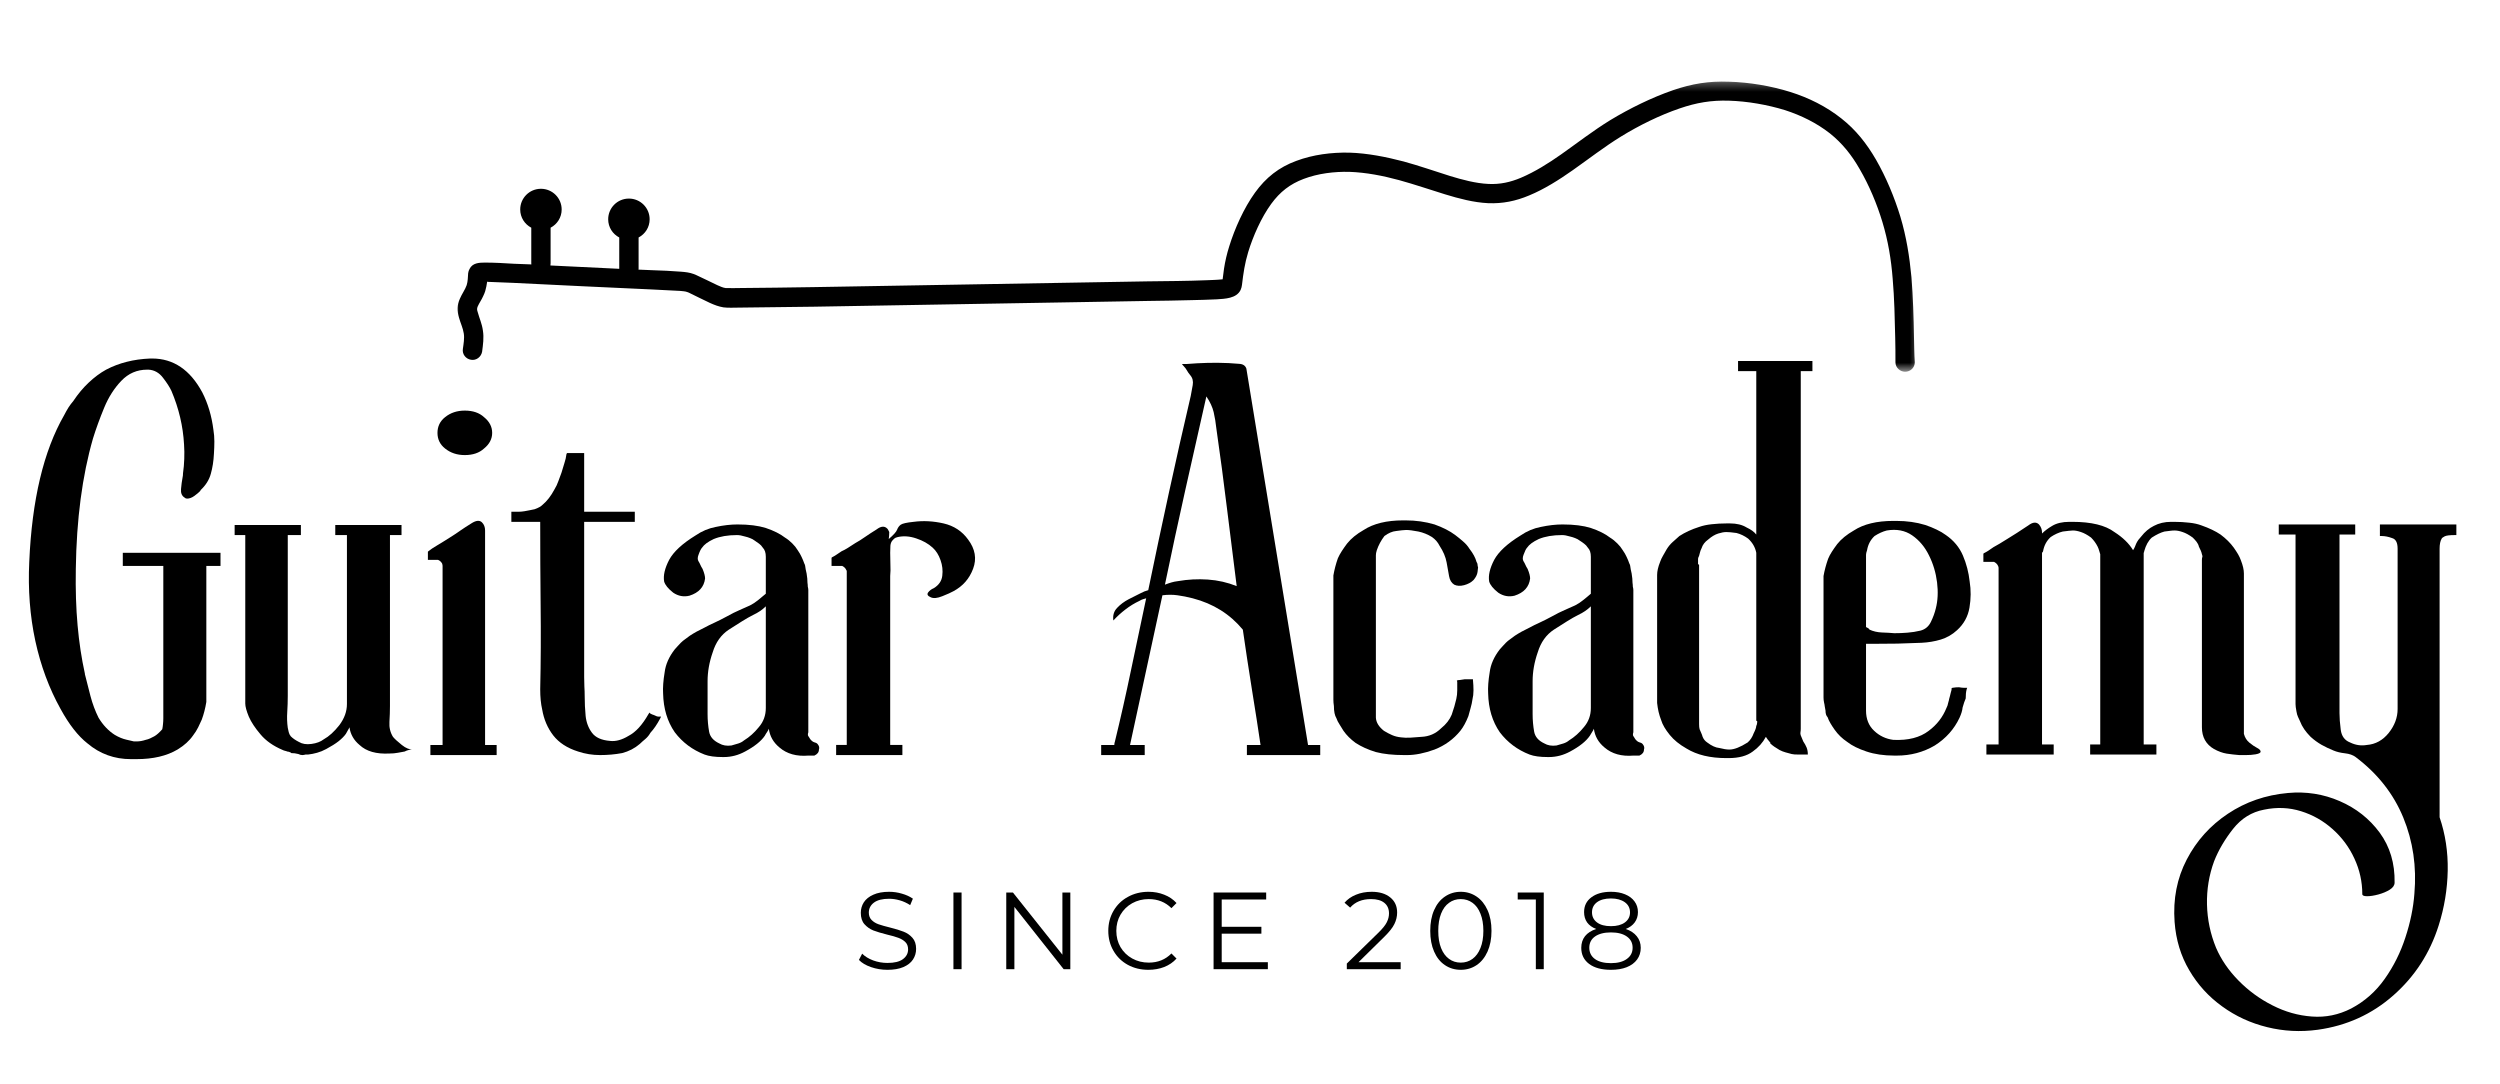
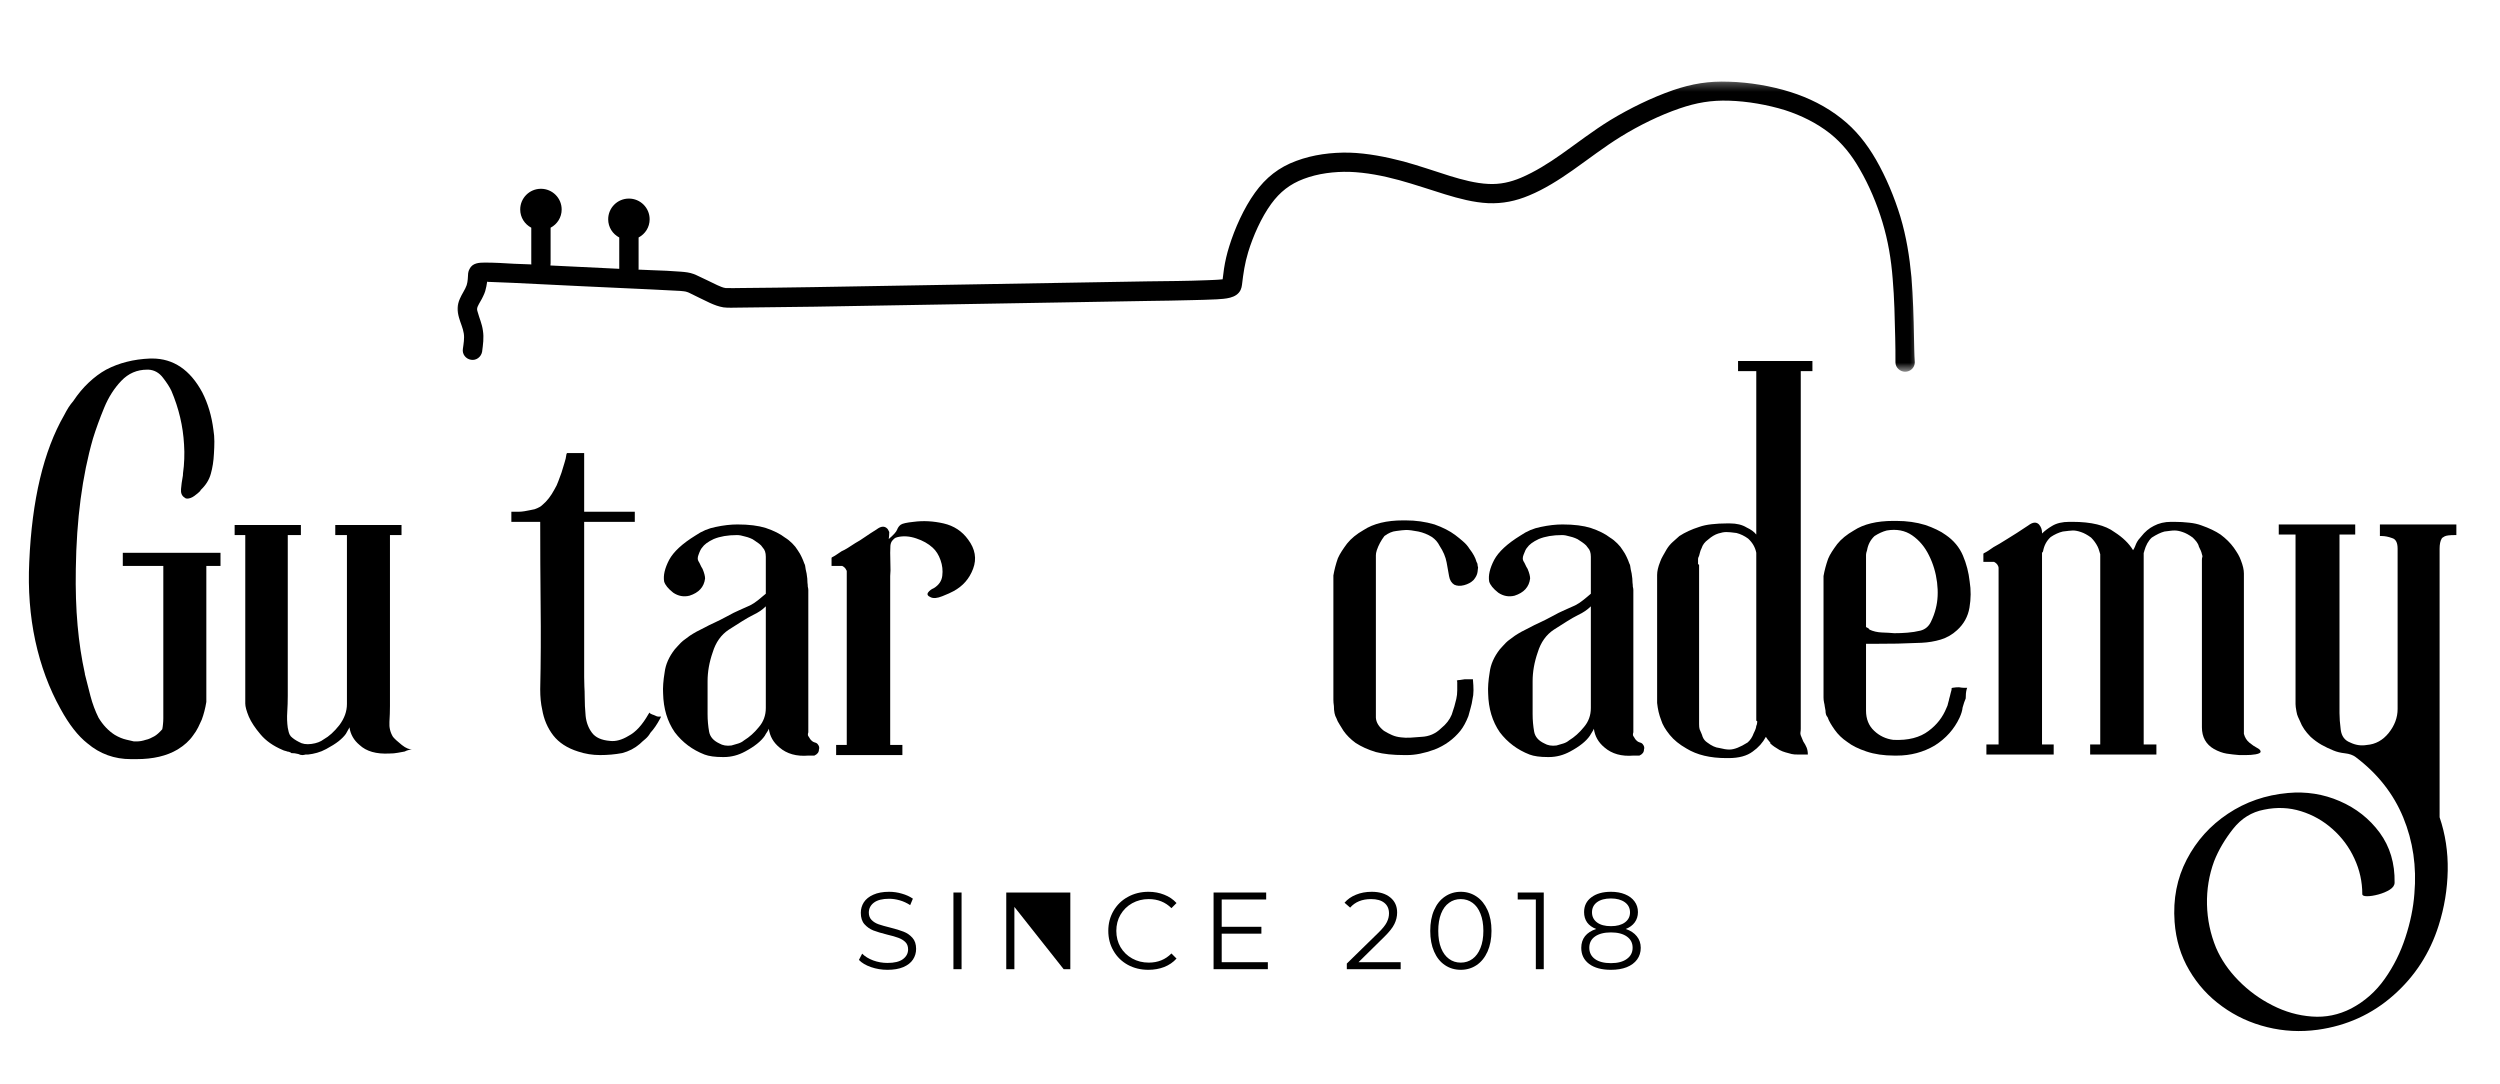
<svg xmlns="http://www.w3.org/2000/svg" width="286" height="124" viewBox="0 0 286 124" fill="none">
  <mask id="mask0_28_105" style="mask-type:luminance" maskUnits="userSpaceOnUse" x="51" y="9" width="169" height="34">
    <path d="M51.861 9.281H219.648V42.457H51.861V9.281Z" fill="white" />
  </mask>
  <g mask="url(#mask0_28_105)">
    <path fill-rule="evenodd" clip-rule="evenodd" d="M218.96 38.602C218.921 36.326 218.853 33.993 218.671 31.714C218.445 29.343 218.09 27.09 217.405 24.799C216.72 22.559 215.772 20.28 214.613 18.263C213.544 16.419 212.308 14.852 210.648 13.547C208.92 12.177 206.906 11.175 204.797 10.517C202.61 9.832 200.123 9.412 197.802 9.346C195.499 9.254 193.548 9.582 191.388 10.32C188.951 11.164 186.436 12.403 184.235 13.732C182.26 14.944 180.466 16.341 178.583 17.67C177.162 18.671 175.592 19.66 173.998 20.334C172.789 20.846 171.603 21.108 170.283 21.043C168.824 20.977 167.269 20.557 165.886 20.134C164.12 19.58 162.368 18.963 160.577 18.474C158.56 17.947 156.454 17.527 154.372 17.462C152.331 17.42 150.21 17.685 148.285 18.409C146.31 19.133 144.809 20.319 143.569 22.044C142.306 23.795 141.251 26.143 140.62 28.195C140.355 29.039 140.158 29.882 140.027 30.74C139.961 31.16 139.92 31.556 139.869 31.952C139.315 32.018 138.433 32.042 138.102 32.056C135.823 32.149 133.518 32.161 131.238 32.188C118.514 32.411 105.776 32.634 93.078 32.846C90.206 32.885 87.32 32.938 84.463 32.953C84.04 32.953 83.646 32.977 83.25 32.953C83.158 32.953 83.092 32.953 83.012 32.953C82.684 32.911 82.368 32.754 82.064 32.623C81.26 32.241 80.471 31.845 79.666 31.476C79.562 31.437 79.469 31.383 79.35 31.345C78.888 31.175 78.415 31.121 77.914 31.082C76.836 30.99 75.701 30.948 74.596 30.91L73.04 30.844C73.04 30.805 73.055 30.778 73.055 30.752V27.168C73.806 26.774 74.319 25.997 74.319 25.088C74.319 23.771 73.252 22.717 71.947 22.717C70.63 22.717 69.576 23.783 69.576 25.088C69.576 25.997 70.091 26.774 70.842 27.168V30.752C68.205 30.62 65.587 30.489 62.965 30.37C62.977 30.29 62.989 30.212 62.989 30.12V26.05C63.739 25.654 64.255 24.877 64.255 23.968C64.255 22.651 63.188 21.597 61.883 21.597C60.567 21.597 59.512 22.663 59.512 23.968C59.512 24.877 60.027 25.654 60.778 26.05V30.12C60.778 30.159 60.79 30.198 60.79 30.251L60.528 30.239L58.8 30.174C57.695 30.105 56.563 30.04 55.481 30.04C54.796 30.04 54.057 30.081 53.718 30.767C53.625 30.924 53.584 31.082 53.557 31.252C53.518 31.714 53.533 32.161 53.387 32.623C53.214 33.135 52.833 33.635 52.609 34.178C52.282 34.902 52.282 35.548 52.505 36.326C52.663 36.916 52.964 37.523 53.056 38.143C53.148 38.694 53.032 39.34 52.952 39.922C52.86 40.514 53.283 41.066 53.887 41.158C54.48 41.265 55.034 40.842 55.151 40.249C55.258 39.433 55.377 38.629 55.243 37.812C55.139 37.035 54.85 36.442 54.65 35.706C54.561 35.441 54.546 35.31 54.65 35.059C54.823 34.663 55.1 34.282 55.27 33.889C55.362 33.716 55.443 33.504 55.508 33.308C55.612 32.953 55.678 32.596 55.731 32.226C55.836 32.253 55.955 32.253 56.047 32.253C56.929 32.28 57.841 32.319 58.723 32.36C63.99 32.623 69.233 32.873 74.503 33.111C75.585 33.177 76.717 33.215 77.822 33.281C78.045 33.308 78.403 33.32 78.626 33.412C78.692 33.439 78.731 33.454 78.799 33.477C79.615 33.862 80.393 34.282 81.209 34.651C81.737 34.89 82.21 35.071 82.776 35.164C83.304 35.232 83.989 35.191 84.528 35.191C87.4 35.164 90.284 35.125 93.156 35.086C105.883 34.863 118.619 34.639 131.346 34.428C132.978 34.401 134.638 34.389 136.297 34.336C137.247 34.309 138.222 34.297 139.196 34.243C140.131 34.178 141.448 34.151 141.922 33.177C142.014 32.977 142.056 32.792 142.083 32.584C142.241 31.252 142.398 30.147 142.792 28.842C143.346 27.025 144.293 24.877 145.428 23.322C146.429 21.951 147.573 21.057 149.143 20.465C150.776 19.845 152.62 19.621 154.372 19.66C156.281 19.726 158.218 20.107 160.062 20.608C161.829 21.096 163.565 21.689 165.305 22.228C166.899 22.717 168.585 23.164 170.245 23.244C171.904 23.31 173.394 23.006 174.934 22.359C176.686 21.635 178.36 20.569 179.915 19.476C181.771 18.171 183.523 16.803 185.447 15.617C187.503 14.351 189.874 13.181 192.153 12.403C194.075 11.745 195.761 11.453 197.802 11.518C199.911 11.584 202.19 11.98 204.204 12.6C206.036 13.192 207.815 14.062 209.343 15.26C210.779 16.407 211.846 17.762 212.754 19.356C213.836 21.215 214.73 23.348 215.349 25.404C215.996 27.552 216.35 29.658 216.523 31.899C216.72 34.139 216.758 36.391 216.812 38.629C216.839 39.564 216.839 40.487 216.839 41.45C216.839 42.043 217.351 42.528 217.944 42.528C218.564 42.528 219.052 42.043 219.052 41.45C218.987 40.499 218.987 39.552 218.96 38.602Z" fill="black" />
  </g>
  <path d="M15.621 86.845C15.54 86.845 15.442 86.845 15.323 86.845C15.21 86.845 15.097 86.845 14.977 86.845C13.085 86.845 11.429 86.246 10.008 85.046C8.927 84.197 7.902 82.886 6.934 81.113C5.623 78.763 4.657 76.162 4.038 73.308C3.424 70.448 3.195 67.439 3.347 64.275C3.656 57.182 4.985 51.59 7.339 47.496C7.497 47.187 7.66 46.898 7.827 46.626C8 46.358 8.188 46.108 8.387 45.876C8.927 45.065 9.514 44.362 10.151 43.766C10.786 43.165 11.45 42.67 12.141 42.289C12.88 41.901 13.661 41.603 14.489 41.395C15.314 41.181 16.211 41.055 17.182 41.014C17.253 41.014 17.295 41.014 17.313 41.014C17.337 41.014 17.367 41.014 17.408 41.014C19.839 41.014 21.749 42.307 23.14 44.887C23.79 46.159 24.216 47.589 24.415 49.177C24.487 49.6 24.523 50.044 24.523 50.511C24.523 50.973 24.505 51.435 24.475 51.894C24.433 52.746 24.314 53.514 24.117 54.205C23.927 54.897 23.539 55.513 22.962 56.053L22.902 56.172C22.75 56.333 22.526 56.517 22.235 56.732C21.949 56.94 21.669 57.042 21.4 57.042C21.287 57.042 21.192 57.003 21.114 56.922C20.805 56.732 20.668 56.407 20.709 55.945C20.748 55.477 20.808 55.034 20.888 54.611C20.918 54.491 20.936 54.337 20.936 54.146C21.013 53.607 21.061 53.058 21.079 52.501C21.102 51.938 21.093 51.387 21.055 50.845C20.942 48.766 20.462 46.722 19.613 44.72C19.413 44.291 19.091 43.79 18.648 43.218C18.21 42.64 17.662 42.331 17.003 42.289C16.961 42.289 16.932 42.289 16.908 42.289C16.89 42.289 16.866 42.289 16.836 42.289C15.674 42.289 14.691 42.715 13.881 43.564C13.071 44.407 12.415 45.435 11.915 46.65C11.414 47.866 10.988 49.034 10.64 50.154C9.406 54.438 8.751 59.413 8.673 65.085C8.632 67.439 8.7 69.59 8.876 71.544C9.049 73.493 9.329 75.331 9.71 77.062V77.121C9.907 77.931 10.121 78.775 10.354 79.647C10.583 80.514 10.89 81.334 11.271 82.102C11.778 82.945 12.397 83.601 13.13 84.069C13.589 84.34 14.03 84.521 14.453 84.617C14.882 84.712 15.171 84.781 15.323 84.819C15.4 84.819 15.46 84.819 15.502 84.819C15.54 84.819 15.579 84.819 15.621 84.819C15.96 84.819 16.306 84.76 16.658 84.641C16.848 84.602 17.018 84.545 17.17 84.474C17.328 84.396 17.486 84.316 17.647 84.235C17.915 84.087 18.222 83.815 18.564 83.425C18.603 83.234 18.63 83.038 18.648 82.829C18.672 82.615 18.683 82.394 18.683 82.162V64.799C18.683 64.799 18.683 64.793 18.683 64.775C18.683 64.752 18.683 64.74 18.683 64.74H14.048V63.238H25.226V64.74H23.605C23.605 64.74 23.605 64.752 23.605 64.775C23.605 64.793 23.605 64.799 23.605 64.799V80.303C23.486 81.036 23.31 81.709 23.081 82.329C22.962 82.6 22.824 82.889 22.675 83.199C22.523 83.508 22.33 83.818 22.092 84.128C21.669 84.742 21.073 85.281 20.304 85.749C19.071 86.479 17.51 86.845 15.621 86.845Z" fill="black" />
  <path d="M44.957 84.295C45.147 84.528 45.484 84.837 45.969 85.225C46.452 85.606 46.845 85.761 47.149 85.689C46.997 85.731 46.854 85.77 46.72 85.809C46.583 85.841 46.44 85.898 46.291 85.975C46.053 86.017 45.791 86.065 45.505 86.118C45.219 86.175 44.9 86.202 44.551 86.202C43.05 86.282 41.909 85.957 41.131 85.225C40.479 84.685 40.095 84.009 39.975 83.199C39.934 83.312 39.874 83.425 39.797 83.544C39.725 83.664 39.648 83.801 39.57 83.95C39.38 84.221 39.1 84.504 38.736 84.796C38.37 85.082 37.896 85.38 37.318 85.689C36.967 85.88 36.618 86.023 36.269 86.118C35.927 86.214 35.581 86.282 35.233 86.321H34.947C34.905 86.321 34.854 86.333 34.792 86.357C34.735 86.375 34.672 86.381 34.601 86.381C34.44 86.381 34.285 86.342 34.136 86.261C33.975 86.223 33.838 86.196 33.719 86.178C33.606 86.163 33.475 86.154 33.326 86.154L33.266 86.095C33.114 86.017 32.98 85.975 32.861 85.975C32.781 85.937 32.694 85.91 32.599 85.892C32.504 85.868 32.414 85.838 32.337 85.797C31.255 85.338 30.409 84.742 29.799 84.009C29.179 83.279 28.732 82.603 28.464 81.983C28.193 81.325 28.059 80.824 28.059 80.482V61.213H26.843V60.057H34.422V61.213H32.921C32.921 61.245 32.921 61.302 32.921 61.379C32.921 61.46 32.921 61.54 32.921 61.618C32.921 62.19 32.921 62.768 32.921 63.346C32.921 63.927 32.921 64.525 32.921 65.145C32.921 65.997 32.921 66.834 32.921 67.659C32.921 68.488 32.921 69.304 32.921 70.114C32.921 71.005 32.921 71.887 32.921 72.76C32.921 73.627 32.921 74.5 32.921 75.382C32.921 76.082 32.921 76.788 32.921 77.503C32.921 78.212 32.921 78.915 32.921 79.612C32.921 80.232 32.9 80.851 32.861 81.471C32.819 82.085 32.84 82.68 32.921 83.258C32.959 83.41 32.995 83.574 33.028 83.747C33.067 83.923 33.147 84.087 33.266 84.236C33.496 84.468 33.806 84.682 34.196 84.879C34.577 85.111 35.057 85.186 35.638 85.106C36.216 85.028 36.681 84.852 37.032 84.581C37.643 84.242 38.239 83.699 38.819 82.96C39.398 82.192 39.689 81.385 39.689 80.541V61.213H38.355V60.057H45.934V61.213H44.611C44.611 61.445 44.611 61.665 44.611 61.88C44.611 62.088 44.611 62.19 44.611 62.19C44.611 63.971 44.611 65.729 44.611 67.469C44.611 69.203 44.611 70.934 44.611 72.665C44.611 73.636 44.611 74.601 44.611 75.56C44.611 76.522 44.611 77.488 44.611 78.456C44.611 78.837 44.611 79.225 44.611 79.612C44.611 79.993 44.611 80.38 44.611 80.768C44.611 81.349 44.59 81.957 44.551 82.591C44.51 83.229 44.647 83.795 44.957 84.295Z" fill="black" />
-   <path d="M50.917 51.31C50.337 50.851 50.047 50.255 50.047 49.522C50.047 48.783 50.337 48.185 50.917 47.723C51.537 47.222 52.288 46.972 53.17 46.972C54.099 46.972 54.832 47.222 55.374 47.723C55.994 48.223 56.304 48.825 56.304 49.522C56.304 50.214 55.994 50.809 55.374 51.31C54.832 51.81 54.099 52.061 53.17 52.061C52.288 52.061 51.537 51.81 50.917 51.31ZM55.493 85.225H56.816V86.381H49.237V85.225H50.631V64.74C50.631 64.662 50.611 64.567 50.572 64.454C50.453 64.257 50.298 64.12 50.107 64.049H48.951V63.119L49.011 63.06C49.24 62.869 49.586 62.64 50.047 62.368C50.238 62.249 50.459 62.115 50.715 61.963C50.968 61.805 51.245 61.63 51.549 61.439C51.859 61.248 52.204 61.019 52.586 60.748C52.973 60.48 53.42 60.188 53.92 59.878C54.46 59.529 54.865 59.491 55.136 59.759C55.374 59.991 55.493 60.301 55.493 60.688V85.225Z" fill="black" />
  <path d="M62.027 81.173C61.875 80.514 61.8 79.743 61.8 78.861C61.872 75.661 61.887 72.459 61.848 69.256C61.815 66.056 61.8 62.869 61.8 59.699H58.499V58.543H58.666C58.905 58.543 59.125 58.543 59.334 58.543C59.548 58.543 59.769 58.525 60.001 58.483C60.192 58.454 60.382 58.418 60.573 58.376C60.77 58.337 60.966 58.299 61.157 58.257C61.586 58.108 61.896 57.932 62.086 57.733C62.587 57.313 63.031 56.738 63.421 56.005C63.612 55.695 63.761 55.379 63.874 55.051C63.993 54.718 64.112 54.396 64.231 54.086C64.342 53.705 64.452 53.341 64.565 52.99C64.684 52.641 64.762 52.296 64.803 51.953L64.863 51.834H66.829V58.543H72.621V59.699H66.829C66.829 60.48 66.829 61.266 66.829 62.059C66.829 62.845 66.829 63.643 66.829 64.454C66.829 65.878 66.829 67.332 66.829 68.815C66.829 70.302 66.829 71.779 66.829 73.248C66.829 73.939 66.829 74.642 66.829 75.358C66.829 76.073 66.829 76.776 66.829 77.467C66.829 77.818 66.835 78.176 66.853 78.539C66.877 78.906 66.889 79.284 66.889 79.671C66.889 80.404 66.925 81.146 66.996 81.9C67.074 82.647 67.318 83.291 67.723 83.83C68.128 84.372 68.813 84.682 69.785 84.76C70.434 84.84 71.146 84.647 71.918 84.176C72.728 83.756 73.482 82.93 74.182 81.697L74.301 81.518L74.408 81.638C74.566 81.718 74.7 81.775 74.813 81.804C75.043 81.924 75.219 81.983 75.338 81.983H75.624L75.516 82.21C75.165 82.871 74.796 83.41 74.408 83.83C74.256 84.101 74.066 84.337 73.836 84.533C73.604 84.724 73.389 84.915 73.193 85.105C72.612 85.606 71.936 85.957 71.167 86.154C70.357 86.306 69.516 86.38 68.653 86.38C67.786 86.38 66.948 86.246 66.138 85.975C64.899 85.588 63.948 84.971 63.29 84.128C62.638 83.279 62.218 82.293 62.027 81.173Z" fill="black" />
  <path d="M93.162 86.44C93.043 86.44 92.924 86.44 92.804 86.44C92.691 86.44 92.581 86.44 92.471 86.44C91.118 86.55 90.019 86.243 89.17 85.511C88.47 84.933 88.064 84.218 87.954 83.366C87.913 83.485 87.847 83.613 87.752 83.747C87.656 83.884 87.567 84.027 87.49 84.176C87.067 84.796 86.316 85.397 85.237 85.975C84.466 86.395 83.655 86.607 82.806 86.607C82.806 86.607 82.794 86.607 82.771 86.607C82.753 86.607 82.726 86.607 82.687 86.607C81.796 86.607 81.102 86.512 80.602 86.321C79.21 85.782 78.075 84.933 77.194 83.771C76.341 82.54 75.898 81.06 75.859 79.326C75.82 78.668 75.877 77.857 76.038 76.895C76.148 76.007 76.532 75.137 77.194 74.285C77.304 74.175 77.414 74.053 77.527 73.916C77.646 73.782 77.766 73.654 77.885 73.534C78.034 73.385 78.198 73.248 78.373 73.129C78.546 73.01 78.731 72.876 78.921 72.724C79.389 72.414 79.949 72.104 80.602 71.795C80.95 71.604 81.335 71.413 81.758 71.223C82.187 71.026 82.651 70.791 83.152 70.519C83.691 70.219 84.183 69.971 84.63 69.781C85.073 69.584 85.467 69.408 85.809 69.256C86.119 69.098 86.417 68.905 86.703 68.672C86.995 68.443 87.299 68.193 87.609 67.922V63.691C87.609 63.232 87.493 62.887 87.263 62.654C87.144 62.464 87.004 62.315 86.846 62.202C86.694 62.083 86.524 61.963 86.334 61.844C86.182 61.725 86.006 61.63 85.809 61.558C85.619 61.481 85.428 61.421 85.237 61.379C84.886 61.269 84.576 61.213 84.308 61.213C83.265 61.213 82.38 61.364 81.65 61.665C80.989 61.975 80.545 62.306 80.316 62.654C80.197 62.774 80.059 63.045 79.911 63.465C79.791 63.775 79.791 64.025 79.911 64.216C79.988 64.335 80.056 64.463 80.113 64.597C80.167 64.734 80.256 64.895 80.375 65.085C80.566 65.547 80.661 65.914 80.661 66.182C80.542 67.153 79.946 67.808 78.874 68.148C78.212 68.309 77.593 68.193 77.015 67.802C76.434 67.344 76.088 66.918 75.978 66.527C75.859 65.836 76.05 65.011 76.55 64.049C77.051 63.119 78.055 62.19 79.565 61.26C80.295 60.76 81.067 60.435 81.877 60.283C82.765 60.092 83.596 59.997 84.367 59.997C85.678 59.997 86.757 60.134 87.609 60.402C88.529 60.712 89.259 61.078 89.801 61.499C90.111 61.689 90.388 61.913 90.636 62.166C90.889 62.413 91.094 62.672 91.255 62.941C91.446 63.212 91.595 63.474 91.708 63.727C91.827 63.974 91.925 64.216 92.006 64.454C92.083 64.567 92.14 64.796 92.173 65.145C92.25 65.416 92.31 65.762 92.352 66.182C92.352 66.343 92.358 66.501 92.375 66.659C92.399 66.81 92.411 66.962 92.411 67.111C92.45 67.263 92.471 67.391 92.471 67.493C92.471 67.588 92.471 67.671 92.471 67.743V83.771C92.39 84.009 92.411 84.185 92.53 84.295C92.56 84.337 92.596 84.396 92.638 84.474C92.676 84.545 92.736 84.623 92.816 84.7C92.927 84.82 93.058 84.9 93.21 84.939C93.368 84.971 93.487 85.046 93.567 85.165C93.716 85.356 93.758 85.552 93.686 85.749C93.686 86.053 93.51 86.282 93.162 86.44ZM87.609 80.994V69.364C87.219 69.754 86.733 70.085 86.155 70.353C85.774 70.543 85.347 70.788 84.88 71.08C84.418 71.366 83.918 71.684 83.378 72.033C82.496 72.614 81.88 73.481 81.531 74.631C81.141 75.751 80.947 76.853 80.947 77.932V81.697C80.947 82.388 81.007 83.065 81.126 83.723C81.236 84.295 81.621 84.736 82.282 85.046C82.669 85.278 83.134 85.356 83.676 85.284C83.944 85.207 84.204 85.129 84.451 85.058C84.704 84.98 84.927 84.861 85.118 84.7C85.738 84.319 86.298 83.819 86.798 83.199C87.338 82.579 87.609 81.846 87.609 80.994Z" fill="black" />
  <path d="M110.752 61.725C111.562 62.806 111.753 63.917 111.324 65.061C110.901 66.2 110.15 67.058 109.072 67.635C108.801 67.787 108.375 67.978 107.797 68.207C107.225 68.44 106.784 68.478 106.474 68.327C106.123 68.178 106.024 67.993 106.176 67.778C106.334 67.564 106.549 67.403 106.82 67.29C107.398 66.941 107.725 66.468 107.797 65.872C107.874 65.27 107.809 64.668 107.594 64.072C107.386 63.477 107.088 63.006 106.7 62.654C106.2 62.196 105.571 61.841 104.818 61.594C104.07 61.34 103.367 61.29 102.708 61.439C102.518 61.48 102.381 61.54 102.303 61.617C102.223 61.689 102.166 61.746 102.136 61.784C101.976 61.945 101.886 62.16 101.862 62.428C101.844 62.699 101.838 62.97 101.838 63.238C101.838 63.661 101.844 64.105 101.862 64.573C101.886 65.035 101.877 65.475 101.838 65.896C101.838 65.896 101.838 66.36 101.838 67.29C101.838 68.213 101.838 69.408 101.838 70.877C101.838 72.34 101.838 73.901 101.838 75.56C101.838 77.222 101.838 78.787 101.838 80.255C101.838 81.718 101.838 82.913 101.838 83.842C101.838 84.766 101.838 85.224 101.838 85.224H103.233V86.38H95.654V85.224H96.869V65.431C96.869 65.431 96.869 65.404 96.869 65.347C96.869 65.294 96.848 65.246 96.81 65.204C96.729 65.008 96.574 64.853 96.345 64.74H95.129V63.81L95.189 63.751C95.338 63.679 95.502 63.584 95.678 63.465C95.85 63.345 96.053 63.211 96.285 63.059C96.476 62.982 96.705 62.857 96.977 62.69C97.245 62.517 97.537 62.33 97.846 62.13C98.195 61.939 98.561 61.71 98.943 61.439C99.33 61.171 99.777 60.879 100.277 60.569C100.778 60.188 101.183 60.152 101.493 60.462C101.532 60.494 101.57 60.551 101.612 60.628C101.651 60.709 101.69 60.789 101.731 60.867C101.731 61.129 101.71 61.397 101.672 61.665C102.211 61.206 102.53 60.852 102.625 60.605C102.72 60.351 102.863 60.158 103.054 60.021C103.251 59.887 103.736 59.779 104.508 59.699C105.619 59.55 106.763 59.61 107.94 59.878C109.123 60.149 110.061 60.766 110.752 61.725Z" fill="black" />
-   <path d="M149.64 85.225H151.034V86.38H142.645V85.225H144.206C143.935 83.374 143.604 81.253 143.217 78.861C142.836 76.472 142.49 74.196 142.18 72.033C140.709 70.254 138.799 69.059 136.448 68.446C135.829 68.288 135.248 68.172 134.709 68.1C134.166 68.023 133.591 68.023 132.981 68.1L129.275 85.225H130.955V86.38H125.974V85.225H127.475C127.475 85.147 127.481 85.07 127.499 84.998C127.523 84.921 127.535 84.879 127.535 84.879C128.193 82.18 128.81 79.451 129.382 76.692C129.96 73.927 130.541 71.181 131.122 68.446C131.008 68.479 130.886 68.514 130.752 68.553C130.615 68.595 130.49 68.654 130.371 68.732C129.79 69.003 129.251 69.334 128.75 69.721C128.25 70.102 127.788 70.525 127.368 70.984C127.287 70.406 127.43 69.924 127.797 69.542C128.16 69.155 128.601 68.824 129.12 68.553C129.644 68.285 130.1 68.052 130.49 67.862C130.639 67.784 130.782 67.716 130.919 67.659C131.053 67.606 131.199 67.558 131.36 67.516C132.129 63.775 132.921 60.044 133.731 56.327C134.542 52.603 135.37 48.923 136.222 45.292C136.293 44.91 136.368 44.499 136.448 44.052C136.526 43.608 136.431 43.23 136.162 42.92C136.002 42.73 135.876 42.548 135.781 42.372C135.686 42.199 135.561 42.035 135.412 41.883C135.251 41.726 135.2 41.645 135.257 41.645C135.319 41.645 135.465 41.645 135.698 41.645C136.579 41.574 137.384 41.532 138.117 41.514C138.856 41.49 139.669 41.499 140.56 41.538C140.899 41.571 141.293 41.597 141.739 41.621C142.183 41.639 142.466 41.821 142.585 42.169L149.64 85.225ZM134.768 66.48C135.888 66.283 137.023 66.223 138.176 66.301C139.335 66.381 140.435 66.632 141.477 67.052C141.096 64.081 140.721 61.093 140.357 58.09C139.991 55.081 139.594 52.09 139.165 49.117C139.085 48.378 138.978 47.723 138.844 47.151C138.707 46.573 138.43 45.971 138.009 45.351C137.157 49.093 136.347 52.692 135.578 56.148C134.807 59.598 134.035 63.176 133.267 66.885C133.576 66.766 133.833 66.679 134.041 66.623C134.256 66.56 134.497 66.512 134.768 66.48Z" fill="black" />
  <path d="M166.362 66.885C166.053 66.688 165.856 66.369 165.778 65.931C165.707 65.488 165.612 64.954 165.492 64.335C165.379 63.715 165.111 63.08 164.682 62.428C164.491 62.041 164.205 61.71 163.824 61.439C163.324 61.129 162.802 60.92 162.263 60.807C161.643 60.688 161.179 60.629 160.869 60.629C160.717 60.629 160.553 60.641 160.38 60.664C160.204 60.682 159.981 60.709 159.713 60.748C159.284 60.789 158.837 60.98 158.378 61.32C157.997 61.82 157.705 62.362 157.508 62.94C157.467 63.06 157.44 63.167 157.425 63.262C157.407 63.358 157.401 63.447 157.401 63.524V82.102C157.431 82.645 157.738 83.145 158.319 83.604C158.628 83.795 158.938 83.958 159.248 84.093C159.558 84.23 159.904 84.316 160.285 84.355C160.595 84.396 160.94 84.408 161.322 84.39C161.709 84.367 162.138 84.337 162.609 84.295C163.49 84.256 164.241 83.932 164.861 83.318C165.439 82.85 165.844 82.329 166.076 81.757C166.306 81.098 166.482 80.5 166.601 79.957C166.672 79.648 166.708 79.323 166.708 78.98C166.708 78.632 166.708 78.301 166.708 77.991L166.66 77.872L166.768 77.812C166.845 77.812 166.934 77.806 167.03 77.789C167.125 77.765 167.307 77.738 167.578 77.705C167.775 77.705 167.95 77.705 168.102 77.705C168.251 77.705 168.347 77.705 168.388 77.705H168.507V77.812C168.546 78.203 168.567 78.593 168.567 78.98C168.567 79.362 168.525 79.707 168.448 80.017C168.406 80.327 168.341 80.646 168.245 80.97C168.15 81.298 168.061 81.614 167.983 81.924C167.712 82.615 167.405 83.175 167.065 83.604C166.285 84.566 165.302 85.281 164.11 85.749C162.948 86.172 161.909 86.38 160.988 86.38H160.642C159.361 86.38 158.283 86.267 157.401 86.035C156.51 85.767 155.736 85.415 155.077 84.986C154.505 84.566 154.044 84.104 153.695 83.604C153.534 83.336 153.379 83.085 153.23 82.853C153.078 82.624 152.962 82.394 152.885 82.162C152.694 81.852 152.599 81.387 152.599 80.768C152.557 80.5 152.539 80.261 152.539 80.053C152.539 79.838 152.539 79.692 152.539 79.612V65.836C152.649 65.187 152.819 64.531 153.051 63.87C153.171 63.602 153.317 63.331 153.492 63.06C153.665 62.791 153.868 62.499 154.1 62.19C154.559 61.612 155.196 61.09 156.007 60.629C157.127 59.899 158.631 59.532 160.523 59.532H160.809C161.968 59.532 163.067 59.687 164.11 59.997C165.069 60.34 165.862 60.745 166.482 61.212C166.791 61.445 167.089 61.686 167.375 61.939C167.667 62.187 167.912 62.464 168.102 62.774C168.522 63.316 168.793 63.816 168.913 64.275C168.99 64.394 169.032 64.501 169.032 64.597C169.032 64.692 169.05 64.796 169.091 64.907C169.091 64.948 169.07 65.121 169.032 65.431C168.99 65.741 168.835 66.051 168.567 66.361C168.296 66.632 167.938 66.825 167.494 66.944C167.048 67.058 166.672 67.037 166.362 66.885Z" fill="black" />
  <path d="M187.547 86.44C187.427 86.44 187.308 86.44 187.189 86.44C187.076 86.44 186.966 86.44 186.855 86.44C185.503 86.55 184.404 86.243 183.555 85.511C182.854 84.933 182.449 84.218 182.339 83.366C182.297 83.485 182.232 83.613 182.136 83.747C182.041 83.884 181.952 84.027 181.874 84.176C181.451 84.796 180.701 85.397 179.622 85.975C178.85 86.395 178.04 86.607 177.191 86.607C177.191 86.607 177.179 86.607 177.155 86.607C177.137 86.607 177.111 86.607 177.072 86.607C176.181 86.607 175.487 86.512 174.986 86.321C173.595 85.782 172.46 84.933 171.578 83.771C170.726 82.54 170.282 81.06 170.244 79.326C170.205 78.668 170.262 77.857 170.422 76.895C170.533 76.007 170.917 75.137 171.578 74.285C171.689 74.175 171.799 74.053 171.912 73.916C172.031 73.782 172.15 73.654 172.269 73.534C172.418 73.385 172.582 73.248 172.758 73.129C172.931 73.01 173.116 72.876 173.306 72.724C173.774 72.414 174.334 72.104 174.986 71.795C175.335 71.604 175.719 71.413 176.142 71.223C176.571 71.026 177.036 70.791 177.537 70.519C178.076 70.219 178.567 69.971 179.014 69.781C179.458 69.584 179.851 69.408 180.194 69.256C180.504 69.098 180.802 68.905 181.088 68.672C181.38 68.443 181.684 68.193 181.993 67.922V63.691C181.993 63.232 181.877 62.887 181.648 62.654C181.529 62.464 181.389 62.315 181.231 62.202C181.079 62.083 180.909 61.963 180.718 61.844C180.566 61.725 180.391 61.63 180.194 61.558C180.003 61.481 179.813 61.421 179.622 61.379C179.271 61.269 178.961 61.213 178.693 61.213C177.65 61.213 176.765 61.364 176.035 61.665C175.374 61.975 174.93 62.306 174.7 62.654C174.581 62.774 174.444 63.045 174.295 63.465C174.176 63.775 174.176 64.025 174.295 64.216C174.373 64.335 174.441 64.463 174.498 64.597C174.552 64.734 174.641 64.895 174.76 65.085C174.951 65.547 175.046 65.914 175.046 66.182C174.927 67.153 174.331 67.808 173.259 68.148C172.597 68.309 171.978 68.193 171.4 67.802C170.819 67.344 170.473 66.918 170.363 66.527C170.244 65.836 170.434 65.011 170.935 64.049C171.435 63.119 172.439 62.19 173.95 61.26C174.68 60.76 175.451 60.435 176.262 60.283C177.149 60.092 177.981 59.997 178.752 59.997C180.063 59.997 181.141 60.134 181.993 60.402C182.914 60.712 183.644 61.078 184.186 61.499C184.496 61.689 184.773 61.913 185.02 62.166C185.274 62.413 185.479 62.672 185.64 62.941C185.831 63.212 185.98 63.474 186.093 63.727C186.212 63.974 186.31 64.216 186.391 64.454C186.468 64.567 186.525 64.796 186.558 65.145C186.635 65.416 186.695 65.762 186.736 66.182C186.736 66.343 186.742 66.501 186.76 66.659C186.784 66.81 186.796 66.962 186.796 67.111C186.835 67.263 186.855 67.391 186.855 67.493C186.855 67.588 186.855 67.671 186.855 67.743V83.771C186.775 84.009 186.796 84.185 186.915 84.295C186.945 84.337 186.981 84.396 187.022 84.474C187.061 84.545 187.121 84.623 187.201 84.7C187.311 84.82 187.442 84.9 187.594 84.939C187.752 84.971 187.871 85.046 187.952 85.165C188.101 85.356 188.142 85.552 188.071 85.749C188.071 86.053 187.895 86.282 187.547 86.44ZM181.993 80.994V69.364C181.603 69.754 181.118 70.085 180.54 70.353C180.158 70.543 179.732 70.788 179.265 71.08C178.803 71.366 178.302 71.684 177.763 72.033C176.881 72.614 176.265 73.481 175.916 74.631C175.526 75.751 175.332 76.853 175.332 77.932V81.697C175.332 82.388 175.392 83.065 175.511 83.723C175.621 84.295 176.005 84.736 176.667 85.046C177.054 85.278 177.519 85.356 178.061 85.284C178.329 85.207 178.588 85.129 178.836 85.058C179.089 84.98 179.312 84.861 179.503 84.7C180.123 84.319 180.683 83.819 181.183 83.199C181.722 82.579 181.993 81.846 181.993 80.994Z" fill="black" />
  <path d="M206.817 86.321C206.775 86.321 206.746 86.321 206.722 86.321C206.704 86.321 206.677 86.321 206.638 86.321H205.78C205.39 86.321 205.119 86.303 204.97 86.261C204.732 86.19 204.496 86.127 204.267 86.071C204.035 86.008 203.805 85.916 203.576 85.797C203.114 85.528 202.783 85.296 202.587 85.106H202.539V84.986C202.539 84.986 202.479 84.912 202.36 84.76C202.28 84.682 202.164 84.528 202.015 84.295C201.663 84.957 201.163 85.517 200.513 85.975C199.852 86.476 198.928 86.726 197.737 86.726H197.498C195.645 86.726 194.126 86.363 192.934 85.63C192.124 85.171 191.483 84.65 191.016 84.069C190.515 83.449 190.187 82.889 190.038 82.388C189.919 82.079 189.818 81.763 189.741 81.435C189.669 81.11 189.612 80.774 189.574 80.422V65.777C189.574 65.357 189.687 64.856 189.919 64.275C189.997 64.046 190.104 63.816 190.241 63.584C190.375 63.355 190.518 63.104 190.67 62.833C190.861 62.523 191.081 62.255 191.337 62.023C191.591 61.785 191.853 61.552 192.124 61.32C192.773 60.9 193.524 60.554 194.376 60.283C194.796 60.134 195.276 60.03 195.818 59.973C196.357 59.911 196.938 59.878 197.558 59.878H197.903C198.672 59.878 199.31 60.033 199.81 60.343C200.311 60.575 200.68 60.843 200.918 61.153V42.456H198.833V41.3H207.341V42.456H206.007V83.366C206.007 83.526 205.995 83.664 205.971 83.783C205.953 83.896 205.965 84.009 206.007 84.128C206.046 84.242 206.093 84.355 206.15 84.474C206.203 84.587 206.251 84.7 206.293 84.82C206.451 85.052 206.579 85.281 206.674 85.511C206.769 85.743 206.817 86.011 206.817 86.321ZM200.966 82.96C200.966 82.931 200.972 82.886 200.99 82.829C201.014 82.767 201.026 82.66 201.026 82.508L200.918 82.448V63.238C200.799 62.619 200.489 62.08 199.989 61.618C199.566 61.308 199.122 61.093 198.654 60.974C198.383 60.935 198.154 60.909 197.963 60.891C197.772 60.876 197.617 60.867 197.498 60.867C197.227 60.867 196.917 60.924 196.569 61.034C196.187 61.153 195.8 61.385 195.413 61.725C195.032 61.996 194.781 62.327 194.662 62.714C194.582 62.866 194.522 63.021 194.483 63.179C194.451 63.331 194.415 63.465 194.376 63.584C194.296 63.736 194.257 63.852 194.257 63.93V64.502C194.257 64.543 194.263 64.561 194.281 64.561C194.305 64.561 194.317 64.561 194.317 64.561L194.376 64.621V82.853C194.376 83.086 194.394 83.276 194.436 83.425C194.507 83.586 194.57 83.732 194.626 83.866C194.689 84.003 194.74 84.146 194.781 84.295C194.892 84.566 195.067 84.781 195.306 84.939C195.806 85.32 196.265 85.531 196.688 85.57C197.147 85.689 197.534 85.749 197.844 85.749C198.383 85.749 199.077 85.481 199.929 84.939C200.239 84.671 200.469 84.319 200.62 83.89C200.817 83.509 200.918 83.22 200.918 83.02L200.966 82.96Z" fill="black" />
  <path d="M224.115 78.623C224.353 78.664 224.526 78.682 224.639 78.682C224.758 78.682 224.836 78.682 224.878 78.682H225.044L224.985 78.861C224.943 79.013 224.916 79.177 224.901 79.35C224.884 79.525 224.878 79.707 224.878 79.898C224.758 80.169 224.639 80.517 224.52 80.947C224.487 81.289 224.371 81.673 224.174 82.102C223.561 83.413 222.616 84.474 221.338 85.284C220.027 86.056 218.58 86.44 217.001 86.44H216.715C215.514 86.44 214.453 86.285 213.533 85.975C212.603 85.665 211.868 85.302 211.328 84.879C210.747 84.492 210.268 84.027 209.886 83.485C209.696 83.217 209.532 82.966 209.398 82.734C209.261 82.505 209.154 82.275 209.076 82.043C208.915 81.885 208.838 81.635 208.838 81.292C208.805 81.134 208.778 80.979 208.754 80.827C208.736 80.669 208.71 80.514 208.671 80.362C208.629 80.172 208.611 79.981 208.611 79.79C208.611 79.594 208.611 79.397 208.611 79.207V65.896C208.73 65.237 208.903 64.582 209.136 63.929C209.246 63.661 209.389 63.39 209.565 63.119C209.737 62.851 209.94 62.559 210.172 62.249C210.631 61.671 211.269 61.15 212.079 60.688C213.199 59.958 214.704 59.592 216.595 59.592H216.941C218.139 59.592 219.241 59.747 220.242 60.056C220.701 60.209 221.136 60.384 221.541 60.581C221.946 60.772 222.304 60.983 222.613 61.212C223.501 61.826 224.151 62.604 224.556 63.548C224.961 64.496 225.217 65.488 225.33 66.527C225.488 67.499 225.479 68.493 225.307 69.518C225.131 70.537 224.657 71.395 223.888 72.092C223.346 72.593 222.727 72.95 222.029 73.165C221.338 73.373 220.605 73.496 219.837 73.534C218.913 73.576 217.99 73.606 217.06 73.63C216.131 73.647 215.183 73.653 214.224 73.653C214.105 73.653 213.986 73.653 213.867 73.653C213.753 73.653 213.622 73.653 213.473 73.653V74.69C213.473 74.69 213.473 74.711 213.473 74.75V81.292C213.473 82.254 213.783 83.026 214.403 83.604C215.014 84.185 215.743 84.53 216.595 84.641C218.294 84.721 219.646 84.376 220.647 83.604C221.577 82.913 222.25 82.043 222.673 80.994C222.712 80.923 222.75 80.833 222.792 80.72C222.831 80.601 222.867 80.464 222.899 80.303C222.938 80.193 222.965 80.076 222.983 79.957C223.007 79.838 223.036 79.725 223.078 79.612C223.117 79.493 223.144 79.379 223.162 79.266C223.185 79.147 223.215 79.034 223.257 78.921V78.742L223.364 78.682C223.403 78.682 223.471 78.676 223.567 78.659C223.662 78.635 223.844 78.623 224.115 78.623ZM213.473 63.465V71.735C213.551 71.777 213.628 71.815 213.7 71.854C213.777 71.896 213.837 71.955 213.878 72.033C214.299 72.224 214.76 72.331 215.261 72.355C215.767 72.372 216.253 72.399 216.715 72.438C217.215 72.438 217.716 72.42 218.216 72.378C218.717 72.34 219.217 72.259 219.718 72.14C220.257 71.991 220.65 71.657 220.897 71.139C221.151 70.615 221.338 70.102 221.457 69.602C221.687 68.714 221.735 67.719 221.6 66.623C221.463 65.52 221.154 64.487 220.671 63.524C220.194 62.556 219.551 61.793 218.74 61.236C217.93 60.682 216.965 60.498 215.845 60.688C215.383 60.807 214.918 61.019 214.45 61.32C213.989 61.749 213.703 62.291 213.592 62.94C213.512 63.173 213.473 63.346 213.473 63.465Z" fill="black" />
  <path d="M256.702 83.95C256.812 84.373 257.023 84.709 257.333 84.963C257.643 85.219 257.941 85.421 258.227 85.57C258.519 85.722 258.647 85.877 258.608 86.035C258.566 86.148 258.373 86.235 258.024 86.297C257.682 86.354 257.315 86.381 256.928 86.381C256.547 86.381 256.296 86.381 256.177 86.381C255.677 86.342 255.191 86.285 254.723 86.214C254.262 86.136 253.782 85.961 253.281 85.689C252.358 85.15 251.899 84.319 251.899 83.199V64.049C251.899 63.891 251.917 63.772 251.959 63.691C251.959 63.581 251.938 63.486 251.899 63.405C251.857 63.176 251.744 62.887 251.554 62.535C251.512 62.345 251.425 62.163 251.291 61.987C251.154 61.814 251.008 61.651 250.85 61.499C250.427 61.189 250.043 60.98 249.695 60.867C249.352 60.748 249.045 60.688 248.777 60.688C248.616 60.688 248.449 60.7 248.276 60.724C248.101 60.742 247.877 60.769 247.609 60.807C247.186 60.921 246.706 61.15 246.167 61.499C245.777 61.85 245.488 62.369 245.297 63.06C245.297 63.14 245.276 63.2 245.238 63.239C245.238 63.239 245.238 63.247 245.238 63.262C245.238 63.28 245.238 63.307 245.238 63.346V85.165H246.692V86.321H239.113V85.165H240.268V63.405C240.227 63.295 240.188 63.164 240.149 63.012C240.108 62.854 240.048 62.696 239.971 62.535C239.78 62.154 239.53 61.809 239.22 61.499C238.797 61.189 238.412 60.98 238.064 60.867C237.721 60.748 237.414 60.688 237.146 60.688C237.027 60.688 236.866 60.7 236.67 60.724C236.479 60.742 236.247 60.769 235.978 60.807C235.517 60.921 235.055 61.129 234.596 61.439C234.134 61.862 233.845 62.401 233.726 63.06C233.726 63.101 233.684 63.161 233.607 63.239C233.607 63.239 233.607 63.247 233.607 63.262C233.607 63.28 233.607 63.307 233.607 63.346V85.165H234.942V86.321H227.244V85.165H228.638V64.966C228.638 64.895 228.617 64.82 228.578 64.74C228.498 64.549 228.343 64.394 228.113 64.275H226.898V63.346L226.958 63.286C227.106 63.215 227.27 63.125 227.446 63.012C227.619 62.893 227.821 62.756 228.054 62.595C228.245 62.485 228.474 62.354 228.745 62.202C229.013 62.044 229.305 61.865 229.615 61.666C230.312 61.245 231.122 60.724 232.046 60.104C232.546 59.723 232.952 59.687 233.261 59.997C233.491 60.268 233.607 60.575 233.607 60.915V61.034C233.917 60.724 234.301 60.435 234.763 60.164C235.269 59.854 235.931 59.699 236.741 59.699H237.087C239.247 59.699 240.846 60.09 241.889 60.867C242.848 61.481 243.56 62.172 244.022 62.941C244.1 62.83 244.168 62.708 244.225 62.571C244.287 62.437 244.338 62.309 244.38 62.19C244.451 62.041 244.535 61.898 244.63 61.761C244.731 61.627 244.838 61.499 244.952 61.38C245.372 60.84 245.851 60.435 246.394 60.164C246.972 59.854 247.633 59.699 248.372 59.699H248.717C249.328 59.699 249.903 59.732 250.445 59.795C250.985 59.851 251.449 59.955 251.84 60.104C252.727 60.414 253.46 60.766 254.032 61.153C254.652 61.615 255.155 62.115 255.546 62.655C255.736 62.926 255.897 63.176 256.034 63.405C256.168 63.638 256.276 63.867 256.356 64.097C256.585 64.677 256.702 65.181 256.702 65.61V83.604C256.702 83.646 256.702 83.693 256.702 83.747C256.702 83.804 256.702 83.872 256.702 83.95Z" fill="black" />
  <path d="M272.261 59.997H281.008V61.213H280.829C280.248 61.213 279.864 61.26 279.673 61.356C279.483 61.451 279.367 61.54 279.328 61.618C279.167 61.889 279.09 62.273 279.09 62.774V93.495C279.748 95.425 280.058 97.457 280.019 99.596C279.977 101.741 279.632 103.833 278.982 105.876C277.981 109.046 276.253 111.709 273.799 113.872C271.35 116.032 268.466 117.343 265.147 117.805C263.184 118.073 261.256 117.975 259.367 117.507C257.479 117.045 255.763 116.256 254.219 115.135C252.67 114.021 251.416 112.645 250.454 111C249.486 109.362 248.925 107.521 248.774 105.471C248.583 102.849 249.048 100.466 250.168 98.321C251.282 96.182 252.849 94.439 254.875 93.09C256.901 91.737 259.189 90.948 261.739 90.718C263.818 90.528 265.794 90.837 267.661 91.648C269.535 92.458 271.061 93.662 272.237 95.258C273.411 96.861 273.98 98.765 273.942 100.967C273.942 101.276 273.757 101.545 273.393 101.777C273.027 102.006 272.595 102.188 272.094 102.325C271.594 102.459 271.159 102.528 270.796 102.528C270.429 102.528 270.247 102.447 270.247 102.289C270.247 100.865 269.943 99.507 269.342 98.214C268.746 96.918 267.915 95.798 266.851 94.853C265.794 93.906 264.59 93.224 263.24 92.804C261.888 92.381 260.479 92.321 259.01 92.625C257.589 92.893 256.406 93.629 255.459 94.829C254.514 96.027 253.79 97.263 253.29 98.536C252.712 100.115 252.441 101.765 252.48 103.481C252.521 105.197 252.867 106.844 253.516 108.426C254.097 109.776 254.955 111.027 256.09 112.18C257.228 113.339 258.521 114.283 259.975 115.016C261.42 115.755 262.922 116.178 264.48 116.291C266.044 116.411 267.542 116.104 268.972 115.374C270.513 114.563 271.791 113.434 272.809 111.989C273.834 110.542 274.624 108.957 275.181 107.235C275.744 105.519 276.087 103.853 276.206 102.242C276.474 99.149 276.051 96.242 274.931 93.519C273.81 90.802 271.993 88.496 269.485 86.607C269.181 86.378 268.776 86.235 268.269 86.178C267.769 86.124 267.328 86.017 266.946 85.856C266.476 85.666 266.02 85.448 265.576 85.201C265.138 84.948 264.724 84.647 264.337 84.295C263.756 83.717 263.351 83.121 263.121 82.508C263.05 82.35 262.972 82.186 262.895 82.019C262.814 81.846 262.755 81.638 262.716 81.399C262.674 81.209 262.648 81.039 262.633 80.887C262.615 80.729 262.609 80.613 262.609 80.541V61.153H260.69V59.997H269.437V61.153H267.638V81.578C267.638 82.12 267.685 82.755 267.781 83.485C267.876 84.218 268.233 84.7 268.853 84.939C269.473 85.243 270.107 85.338 270.76 85.225C271.761 85.147 272.598 84.685 273.274 83.842C273.947 82.993 274.287 82.085 274.287 81.113C274.287 81.113 274.287 80.672 274.287 79.791C274.287 78.903 274.287 77.762 274.287 76.371C274.287 74.982 274.287 73.508 274.287 71.95C274.287 70.385 274.287 68.908 274.287 67.516C274.287 66.128 274.287 64.99 274.287 64.108C274.287 63.221 274.287 62.774 274.287 62.774C274.287 62.077 274.076 61.671 273.656 61.558C273.232 61.4 272.827 61.32 272.44 61.32H272.261V61.153C272.261 61.153 272.261 60.962 272.261 60.581C272.261 60.194 272.261 59.997 272.261 59.997Z" fill="black" />
  <path d="M101.526 110.947C100.874 110.947 100.245 110.845 99.644 110.637C99.048 110.431 98.586 110.157 98.261 109.814L98.631 109.099C98.946 109.418 99.37 109.677 99.894 109.874C100.418 110.065 100.96 110.16 101.526 110.16C102.313 110.16 102.9 110.017 103.29 109.731C103.686 109.439 103.886 109.064 103.886 108.611C103.886 108.253 103.779 107.973 103.564 107.765C103.35 107.559 103.087 107.401 102.778 107.288C102.468 107.169 102.039 107.047 101.491 106.919C100.829 106.752 100.302 106.594 99.906 106.442C99.516 106.284 99.179 106.046 98.893 105.727C98.613 105.411 98.476 104.976 98.476 104.428C98.476 103.993 98.589 103.591 98.821 103.225C99.06 102.861 99.42 102.569 99.906 102.355C100.388 102.134 100.993 102.021 101.717 102.021C102.218 102.021 102.706 102.092 103.183 102.235C103.665 102.373 104.083 102.563 104.434 102.807L104.124 103.546C103.749 103.302 103.353 103.117 102.933 102.998C102.518 102.879 102.113 102.819 101.717 102.819C100.945 102.819 100.365 102.968 99.977 103.26C99.587 103.555 99.393 103.937 99.393 104.404C99.393 104.756 99.501 105.036 99.715 105.25C99.93 105.465 100.195 105.629 100.513 105.739C100.838 105.852 101.27 105.974 101.812 106.108C102.456 106.269 102.974 106.427 103.373 106.585C103.77 106.737 104.106 106.972 104.386 107.288C104.663 107.598 104.803 108.021 104.803 108.551C104.803 108.998 104.684 109.403 104.446 109.767C104.208 110.133 103.838 110.422 103.338 110.637C102.843 110.845 102.241 110.947 101.526 110.947Z" fill="black" />
  <path d="M109.073 102.104H110.003V110.875H109.073V102.104Z" fill="black" />
-   <path d="M122.445 102.104V110.875H121.682L116.046 103.749V110.875H115.116V102.104H115.879L121.539 109.218V102.104H122.445Z" fill="black" />
+   <path d="M122.445 102.104V110.875H121.682L116.046 103.749V110.875H115.116V102.104H115.879V102.104H122.445Z" fill="black" />
  <path d="M131.377 110.947C130.501 110.947 129.715 110.756 129.017 110.375C128.326 109.993 127.781 109.463 127.385 108.778C126.986 108.096 126.789 107.333 126.789 106.49C126.789 105.65 126.986 104.887 127.385 104.202C127.781 103.52 128.329 102.986 129.029 102.605C129.727 102.218 130.513 102.021 131.389 102.021C132.038 102.021 132.64 102.134 133.188 102.355C133.742 102.569 134.213 102.888 134.594 103.308L134.011 103.892C133.319 103.201 132.452 102.855 131.413 102.855C130.722 102.855 130.09 103.016 129.518 103.332C128.952 103.651 128.508 104.089 128.183 104.643C127.865 105.191 127.707 105.808 127.707 106.49C127.707 107.175 127.865 107.795 128.183 108.349C128.508 108.897 128.952 109.332 129.518 109.648C130.09 109.966 130.722 110.124 131.413 110.124C132.461 110.124 133.325 109.776 134.011 109.076L134.594 109.66C134.213 110.083 133.742 110.404 133.188 110.625C132.631 110.839 132.026 110.947 131.377 110.947Z" fill="black" />
  <path d="M145.042 110.076V110.875H138.833V102.104H144.851V102.902H139.763V106.025H144.303V106.811H139.763V110.076H145.042Z" fill="black" />
  <path d="M160.237 110.077V110.875H154.076V110.232L157.723 106.668C158.181 106.216 158.491 105.828 158.652 105.501C158.819 105.167 158.902 104.833 158.902 104.5C158.902 103.975 158.724 103.57 158.366 103.284C158.015 102.998 157.511 102.855 156.853 102.855C155.819 102.855 155.021 103.183 154.457 103.832L153.814 103.272C154.154 102.876 154.592 102.569 155.125 102.355C155.655 102.134 156.257 102.021 156.924 102.021C157.812 102.021 158.521 102.235 159.045 102.664C159.57 103.088 159.832 103.663 159.832 104.392C159.832 104.845 159.728 105.283 159.522 105.703C159.322 106.117 158.944 106.597 158.39 107.145L155.411 110.077H160.237Z" fill="black" />
  <path d="M167.111 110.947C166.435 110.947 165.83 110.768 165.3 110.41C164.767 110.053 164.353 109.537 164.061 108.861C163.766 108.188 163.62 107.395 163.62 106.49C163.62 105.578 163.766 104.786 164.061 104.118C164.353 103.445 164.767 102.927 165.3 102.569C165.83 102.206 166.435 102.021 167.111 102.021C167.785 102.021 168.389 102.206 168.923 102.569C169.453 102.927 169.87 103.445 170.174 104.118C170.475 104.786 170.627 105.578 170.627 106.49C170.627 107.395 170.475 108.188 170.174 108.861C169.87 109.537 169.453 110.053 168.923 110.41C168.389 110.768 167.785 110.947 167.111 110.947ZM167.111 110.124C167.618 110.124 168.068 109.981 168.458 109.695C168.845 109.409 169.149 108.998 169.363 108.456C169.584 107.917 169.697 107.261 169.697 106.49C169.697 105.721 169.584 105.066 169.363 104.523C169.149 103.975 168.845 103.564 168.458 103.284C168.068 102.998 167.618 102.855 167.111 102.855C166.602 102.855 166.152 102.998 165.765 103.284C165.374 103.564 165.073 103.975 164.859 104.523C164.644 105.066 164.537 105.721 164.537 106.49C164.537 107.261 164.644 107.917 164.859 108.456C165.073 108.998 165.374 109.409 165.765 109.695C166.152 109.981 166.602 110.124 167.111 110.124Z" fill="black" />
  <path d="M176.606 102.104V110.875H175.7V102.902H173.626V102.104H176.606Z" fill="black" />
  <path d="M185.986 106.275C186.534 106.46 186.954 106.737 187.249 107.109C187.55 107.476 187.702 107.917 187.702 108.432C187.702 108.942 187.562 109.385 187.285 109.767C187.005 110.148 186.609 110.443 186.093 110.649C185.584 110.848 184.985 110.947 184.294 110.947C183.236 110.947 182.405 110.726 181.803 110.279C181.198 109.826 180.897 109.213 180.897 108.432C180.897 107.908 181.04 107.464 181.326 107.097C181.618 106.734 182.044 106.46 182.602 106.275C182.149 106.102 181.803 105.852 181.565 105.524C181.332 105.191 181.219 104.798 181.219 104.345C181.219 103.63 181.496 103.067 182.053 102.653C182.608 102.233 183.355 102.021 184.294 102.021C184.904 102.021 185.441 102.116 185.902 102.307C186.37 102.498 186.731 102.769 186.987 103.117C187.249 103.469 187.38 103.877 187.38 104.345C187.38 104.798 187.255 105.191 187.011 105.524C186.772 105.852 186.43 106.102 185.986 106.275ZM182.125 104.369C182.125 104.854 182.316 105.238 182.697 105.524C183.078 105.81 183.609 105.953 184.294 105.953C184.967 105.953 185.5 105.81 185.891 105.524C186.278 105.238 186.474 104.857 186.474 104.38C186.474 103.889 186.275 103.499 185.879 103.213C185.479 102.927 184.952 102.784 184.294 102.784C183.617 102.784 183.084 102.927 182.697 103.213C182.316 103.499 182.125 103.886 182.125 104.369ZM184.294 110.184C185.062 110.184 185.667 110.026 186.105 109.707C186.549 109.391 186.772 108.962 186.772 108.42C186.772 107.872 186.549 107.443 186.105 107.133C185.667 106.823 185.062 106.668 184.294 106.668C183.522 106.668 182.914 106.823 182.47 107.133C182.033 107.443 181.815 107.872 181.815 108.42C181.815 108.968 182.033 109.403 182.47 109.719C182.905 110.029 183.513 110.184 184.294 110.184Z" fill="black" />
</svg>